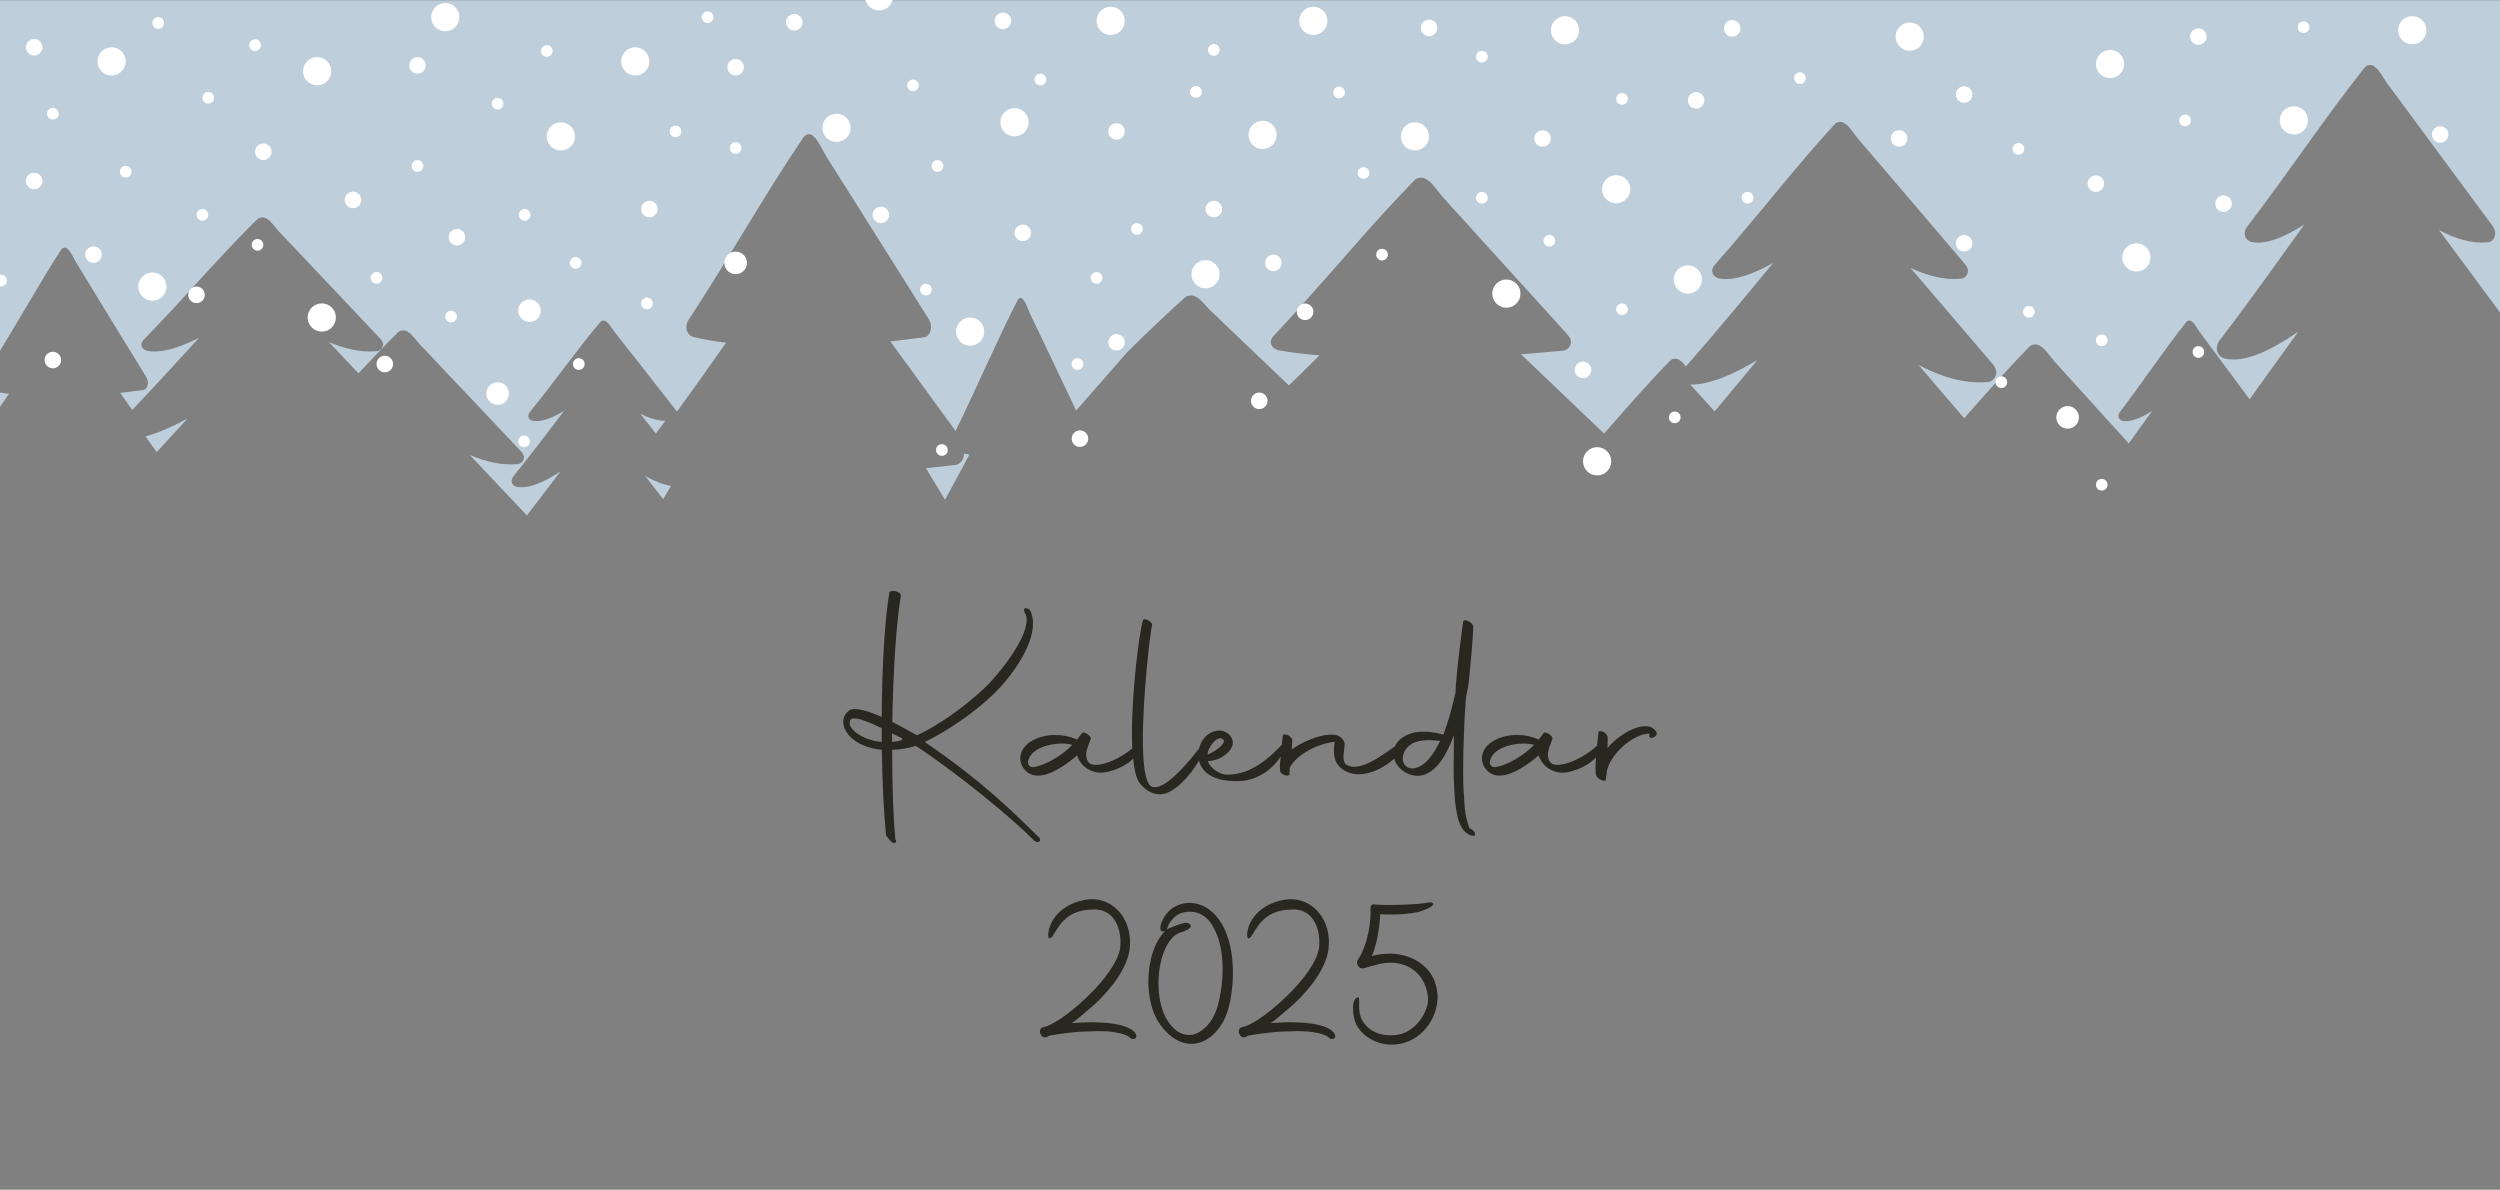
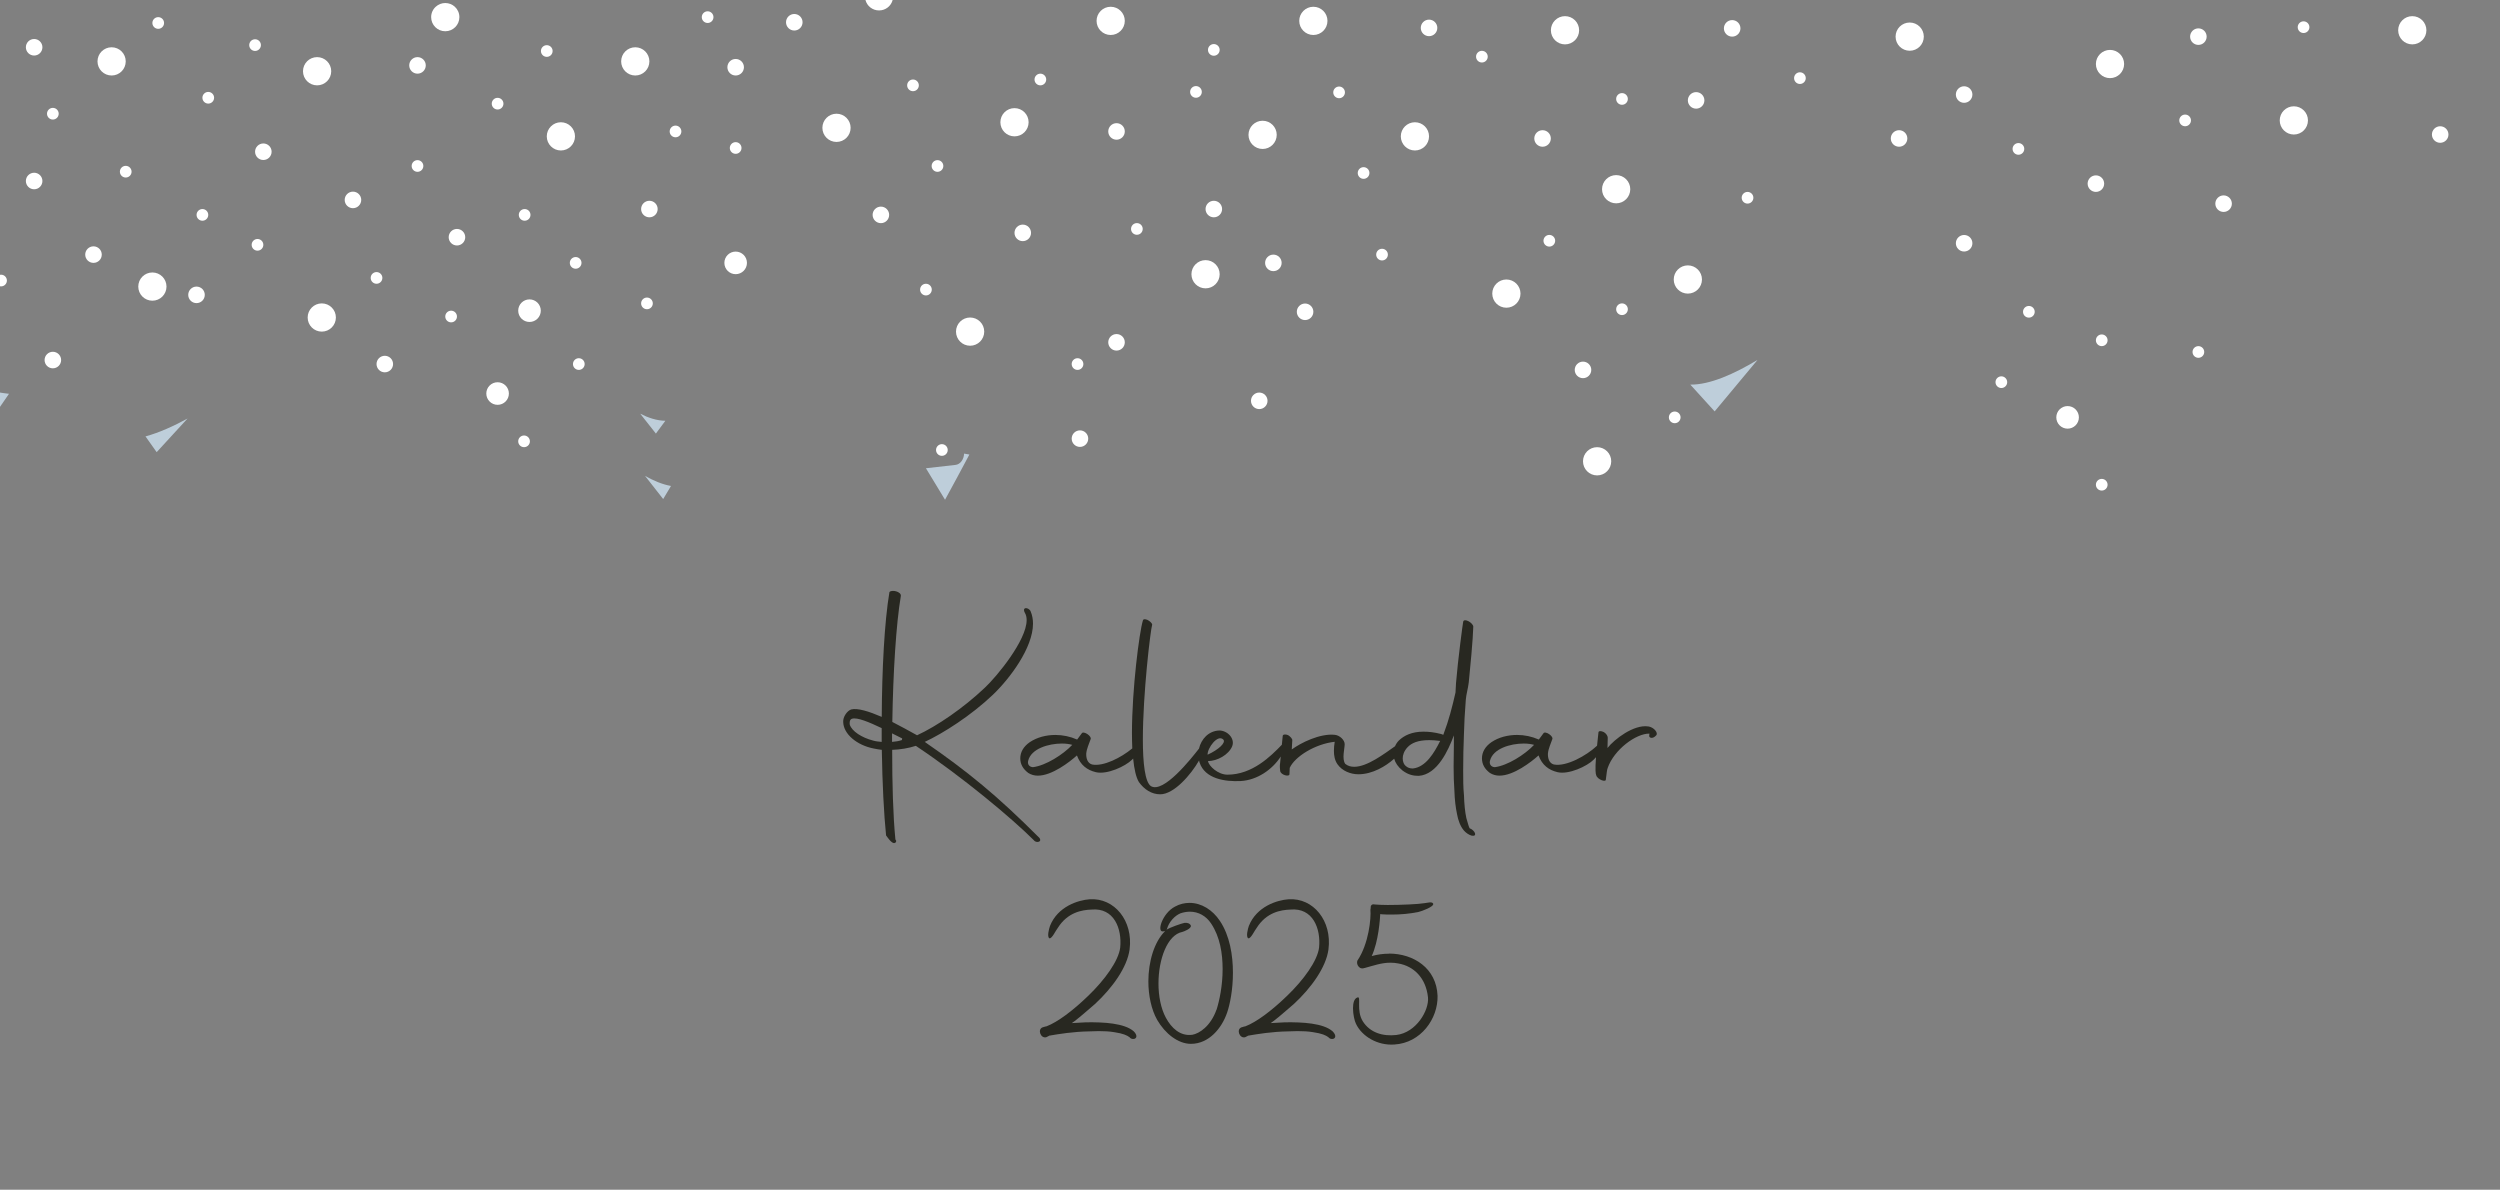
<svg xmlns="http://www.w3.org/2000/svg" id="a" viewBox="0 0 380.78 181.21">
  <rect x="0" y="0" width="380.78" height="181.21" fill="#808080" stroke="none" />
  <defs>
    <style>.b{fill:#fff;}.c{fill:#282821;}.d{fill:#beceda;}</style>
  </defs>
  <path class="d" d="M0,59.79c.46,.08,.91,.14,1.37,.19-.45,.66-.91,1.32-1.37,1.99v-2.18Z" />
-   <path class="d" d="M380.78,47.5s.08-.05,.12-.06l-.12,.15s-.03-.04-.05-.06c-3.19-4.33-6.25-8.47-9.17-12.41l-.06-.09c2.39,1.31,4.98,2.14,7.53,1.86,.68-.07,1.16-.91,.98-1.7-.09-.41-.34-.76-.59-1.09-3.45-4.67-6.71-9.08-9.78-13.22-1.41-1.92-2.79-3.78-4.13-5.6-.63-.86-1.26-1.69-1.89-2.53-.23-.33-1.48-2.45-1.8-2.45-.41-.55-1.23-.53-1.66,0-5.9,7.41-11.13,15.37-17.93,24.28-.7,.95-.24,2.07,.72,2.28,2.23,.47,5.18-.83,8.04-2.68-4.01,5.57-8.15,11.44-12.93,17.69-.85,1.15-.29,2.51,.89,2.77,3.04,.66,7.22-1.42,11.11-4.13-2.42,3.34-4.86,6.77-7.42,10.31-1.5-2.01-2.91-3.93-4.28-5.78-.8-1.08-1.58-2.14-2.35-3.16-.36-.48-.71-.96-1.06-1.44-.13-.18-.84-1.38-1.02-1.38-.23-.32-.69-.3-.94,0-3.34,4.19-6.3,8.7-10.14,13.75-.39,.53-.14,1.16,.41,1.28,1.26,.27,2.92-.47,4.55-1.52-1.17,1.61-2.35,3.27-3.57,4.97-1.65-1.81-3.23-3.57-4.79-5.28-1.54-1.7-3.04-3.36-4.51-4.98-.69-.76-1.38-1.51-2.05-2.26-.26-.28-1.64-2.19-1.99-2.19-.46-.49-1.35-.49-1.83,0-1.45,1.48-2.84,2.98-4.22,4.5-.09,.1-.18,.19-.27,.29-.18,.19-.35,.39-.52,.58h0c-1.64,1.8-3.24,3.64-4.89,5.5-2.3-2.67-4.5-5.26-6.66-7.78-.09-.11-.18-.21-.27-.32,3.29,1.74,6.96,2.92,10.54,2.59,.85-.08,1.46-.98,1.23-1.84-.11-.44-.43-.83-.74-1.18-4.3-5.05-8.36-9.8-12.2-14.28-.02-.03-.04-.05-.06-.08,2.45,1.15,5.09,1.89,7.69,1.64,.69-.06,1.19-.8,1-1.51-.09-.36-.35-.66-.61-.96-3.52-4.14-6.85-8.02-9.97-11.69-.18-.21-.36-.43-.55-.64-.55-.65-1.09-1.28-1.63-1.91-.7-.82-1.38-1.62-2.06-2.41-.64-.75-1.28-1.49-1.91-2.23-.25-.29-1.52-2.16-1.85-2.16-.42-.5-1.25-.48-1.69,0-6.03,6.54-11.35,13.59-18.3,21.47-.7,.83-.24,1.83,.75,2.01,2.27,.42,5.28-.73,8.2-2.37-4.1,4.94-8.32,10.12-13.19,15.64-.04,.05-.07,.08-.1,.13-.35-.45-.74-.88-.89-.88-.38-.42-1.12-.41-1.52,0-3.45,3.52-6.63,7.21-10.06,11.1-4.41-4.22-8.62-8.24-12.64-12.07,1.85-.15,3.93-.34,6.36-.55,.81-.07,1.4-.88,1.2-1.63-.11-.4-.41-.74-.69-1.06-4.09-4.51-7.96-8.77-11.64-12.82-1.41-1.56-2.78-3.08-4.14-4.57-.28-.31-.57-.62-.85-.93-.11-.12-.22-.25-.34-.37-.65-.72-1.29-1.44-1.93-2.14-.29-.32-1.81-2.43-2.2-2.43-.5-.55-1.5-.53-2.02,0-5.84,5.98-11.08,12.27-17.21,19.08-.05,.05-.09,.09-.12,.14-1.34,1.48-2.71,2.99-4.15,4.52-.82,.89-.25,1.97,.9,2.16,2.09,.36,4.12,.6,6.14,.75-1.53,1.51-3.07,3.04-4.67,4.59-1.97-1.87-3.85-3.68-5.69-5.43-1.06-1.01-2.1-2-3.11-2.97-.44-.42-.88-.84-1.31-1.25-.08-.08-.16-.15-.24-.23-.6-.56-1.19-1.12-1.76-1.68-.26-.25-1.6-1.85-1.93-1.85-.44-.41-1.32-.4-1.78,0-2.99,2.66-5.83,5.42-8.77,8.3l-7.82,8.93c-1.25-2.62-2.45-5.15-3.6-7.58-.79-1.66-1.56-3.27-2.32-4.85-.36-.75-.7-1.49-1.05-2.21-.13-.28-.84-2.14-1.02-2.14-.23-.49-.69-.48-.94,0-3.15,6.16-5.94,12.71-9.43,19.9-3.47-4.77-6.78-9.31-9.93-13.63,1.51-.19,3.2-.42,5.19-.66,.65-.08,1.14-1.03,.97-1.91-.08-.47-.33-.87-.57-1.24-.95-1.52-1.89-3.01-2.81-4.48-.29-.45-.57-.9-.85-1.35-2-3.17-3.94-6.24-5.81-9.22-1.39-2.2-2.74-4.35-4.07-6.45-.62-.99-1.25-1.97-1.85-2.94-.24-.37-1.48-2.85-1.79-2.85-.42-.65-1.23-.62-1.65,0-5.83,8.6-10.93,17.73-17.52,27.85-.67,1.06-.21,2.31,.74,2.55,1.7,.42,3.35,.69,5,.87-2.39,3.4-4.85,6.89-7.49,10.5-.04-.06-.07-.11-.12-.16-2.07-2.65-4.02-5.14-5.86-7.49-.86-1.08-1.69-2.14-2.49-3.16-.38-.48-.76-.96-1.12-1.44-.15-.18-.9-1.38-1.1-1.38-.24-.32-.73-.3-.99,0-3.54,4.19-6.67,8.7-10.76,13.75-.41,.53-.14,1.16,.44,1.28,1.34,.27,3.1-.47,4.82-1.52-2.41,3.16-4.89,6.47-7.75,10.01-.52,.65-.18,1.43,.53,1.57,1.82,.37,4.33-.8,6.66-2.34-1.66,2.17-3.33,4.39-5.11,6.7-3.01-3.19-5.89-6.23-8.64-9.14-.03-.03-.04-.06-.07-.07,2.32,.98,4.81,1.61,7.27,1.4,.65-.05,1.12-.68,.95-1.29h0c-.09-.31-.33-.57-.56-.82-.17-.18-.34-.36-.51-.53-1.77-1.88-3.48-3.69-5.14-5.45-.77-.82-1.54-1.62-2.28-2.41-.51-.53-1.01-1.06-1.5-1.58-1.38-1.45-2.71-2.85-4-4.24-.61-.64-1.22-1.28-1.81-1.9-.23-.24-1.45-1.85-1.75-1.85-.39-.42-1.18-.41-1.6,0-2.06,2.02-4.02,4.09-6.02,6.24-1.52-1.61-3-3.18-4.44-4.71-.03-.02-.04-.04-.07-.07,2.31,.99,4.81,1.62,7.27,1.41,.65-.05,1.12-.69,.95-1.28-.09-.32-.33-.58-.57-.83-3.34-3.52-6.48-6.84-9.43-9.98-1.37-1.44-2.69-2.85-3.99-4.22-.62-.65-1.22-1.29-1.82-1.91-.23-.25-1.44-1.85-1.74-1.85-.4-.42-1.18-.41-1.6,0-5.69,5.58-10.73,11.6-17.29,18.33-.68,.7-.24,1.56,.69,1.7,2.16,.37,4.99-.61,7.76-2.01-3.21,3.5-6.51,7.14-10.18,10.99-.61-.88-1.22-1.74-1.83-2.59,1.04-.12,2.19-.28,3.53-.45,.46-.06,.78-.72,.67-1.35-.06-.31-.2-.57-.35-.82,0,0-.02-.03-.03-.04-.75-1.23-1.49-2.43-2.22-3.61-1.47-2.4-2.88-4.71-4.25-6.94-.94-1.54-1.87-3.06-2.76-4.53-.43-.7-.85-1.38-1.26-2.06-.16-.26-1.02-1.99-1.23-1.99-.27-.46-.83-.45-1.12,0C6.19,42.89,3.33,47.96,0,53.45V.04H380.78V47.5Z" />
  <path class="d" d="M257.44,58.58c2.99,.05,6.72-1.64,10.25-3.76-2.14,2.55-4.28,5.17-6.53,7.84-1.15-1.26-2.27-2.5-3.37-3.71-.11-.13-.23-.25-.35-.38h0Z" />
  <path class="d" d="M22.16,66.47c2.06-.56,4.28-1.56,6.41-2.73-1.54,1.68-3.11,3.38-4.71,5.13-.57-.81-1.14-1.61-1.7-2.4Z" />
  <path class="d" d="M97.51,63.01c1.23,.63,2.53,1.06,3.83,1.08-.48,.64-.96,1.29-1.44,1.95-.8-1.02-1.58-2-2.35-2.98,0-.02-.03-.04-.04-.05Z" />
  <path class="d" d="M98.24,72.48c1.25,.71,2.59,1.29,3.96,1.54-.39,.66-.79,1.32-1.19,1.99-.88-1.13-1.76-2.24-2.61-3.33-.05-.06-.11-.14-.16-.2Z" />
  <path class="d" d="M146.84,69.09c.27,.05,.54,.1,.81,.14-1.19,2.23-2.41,4.53-3.71,6.89-.98-1.62-1.95-3.22-2.91-4.8,1.38-.16,2.87-.32,4.51-.51,.73-.08,1.28-.85,1.3-1.72h0Z" />
  <circle class="b" cx="17" cy="9.35" r="2.15" />
  <circle class="b" cx="31.72" cy="14.89" r=".89" />
  <circle class="b" cx="24.1" cy="3.5" r=".89" />
  <path class="b" d="M69.97,2.61c0,1.19-.96,2.15-2.15,2.15s-2.15-.96-2.15-2.15c0-.63,.27-1.2,.71-1.59,.38-.35,.89-.56,1.44-.56s1.07,.21,1.45,.56c.43,.39,.7,.96,.7,1.59Z" />
  <circle class="b" cx="96.76" cy="9.35" r="2.15" />
  <path class="b" d="M135.96,0c-.24,.92-1.07,1.59-2.07,1.59S132.06,.92,131.82,0h4.14Z" />
  <circle class="b" cx="112.05" cy="10.24" r="1.26" />
  <circle class="b" cx="120.98" cy="3.39" r="1.26" />
  <circle class="b" cx="98.91" cy="31.84" r="1.26" />
  <circle class="b" cx="169.17" cy="3.18" r="2.15" />
  <circle class="b" cx="183.62" cy="41.77" r="2.15" />
  <circle class="b" cx="154.52" cy="18.62" r="2.15" />
  <circle class="b" cx="134.17" cy="32.73" r="1.26" />
  <circle class="b" cx="164.49" cy="66.81" r="1.26" />
-   <circle class="b" cx="152.76" cy="3.18" r="1.26" />
  <circle class="b" cx="87.68" cy="40.04" r=".89" />
  <circle class="b" cx="102.89" cy="20.02" r=".89" />
  <circle class="b" cx="14.24" cy="38.78" r="1.26" />
  <circle class="b" cx="5.2" cy="27.57" r="1.26" />
  <circle class="b" cx="8.05" cy="54.84" r="1.26" />
  <circle class="b" cx="30.83" cy="32.73" r=".89" />
  <circle class="b" cx="19.15" cy="26.15" r=".89" />
  <circle class="b" cx="48.3" cy="10.85" r="2.15" />
  <circle class="b" cx="23.21" cy="43.65" r="2.15" />
  <circle class="b" cx="40.11" cy="23.11" r="1.26" />
  <circle class="b" cx="29.93" cy="44.91" r="1.26" />
  <circle class="b" cx="53.76" cy="30.45" r="1.26" />
  <circle class="b" cx="39.22" cy="37.29" r=".89" />
  <circle class="b" cx="38.85" cy="6.87" r=".89" />
  <circle class="b" cx=".16" cy="42.73" r=".89" />
  <circle class="b" cx="8.05" cy="17.32" r=".89" />
  <circle class="b" cx="85.43" cy="20.77" r="2.15" />
  <circle class="b" cx="49.01" cy="48.36" r="2.15" />
  <circle class="b" cx="63.59" cy="9.96" r="1.26" />
  <circle class="b" cx="5.2" cy="7.2" r="1.26" />
  <circle class="b" cx="57.35" cy="42.33" r=".89" />
  <circle class="b" cx="147.76" cy="50.51" r="2.15" />
  <circle class="b" cx="127.41" cy="19.47" r="2.15" />
  <circle class="b" cx="112.05" cy="40.04" r="1.72" />
  <circle class="b" cx="80.65" cy="47.32" r="1.72" />
  <circle class="b" cx="75.79" cy="59.94" r="1.72" />
  <circle class="b" cx="69.6" cy="36.13" r="1.26" />
  <circle class="b" cx="58.61" cy="55.45" r="1.26" />
  <circle class="b" cx="155.78" cy="35.47" r="1.26" />
  <circle class="b" cx="170.06" cy="52.14" r="1.26" />
  <circle class="b" cx="170.06" cy="20.02" r="1.26" />
  <circle class="b" cx="184.88" cy="31.84" r="1.26" />
  <circle class="b" cx="79.91" cy="32.73" r=".89" />
  <circle class="b" cx="112.05" cy="22.54" r=".89" />
  <circle class="b" cx="107.78" cy="2.61" r=".89" />
  <circle class="b" cx="98.54" cy="46.21" r=".89" />
  <circle class="b" cx="83.28" cy="7.77" r=".89" />
  <circle class="b" cx="75.79" cy="15.79" r=".89" />
-   <circle class="b" cx="167.02" cy="42.33" r=".89" />
  <circle class="b" cx="173.16" cy="34.87" r=".89" />
  <circle class="b" cx="158.46" cy="12.11" r=".89" />
  <circle class="b" cx="182.16" cy="14" r=".89" />
  <circle class="b" cx="164.12" cy="55.45" r=".89" />
  <circle class="b" cx="141.03" cy="44.11" r=".89" />
  <circle class="b" cx="143.46" cy="68.54" r=".89" />
  <circle class="b" cx="142.79" cy="25.28" r=".89" />
  <circle class="b" cx="139.06" cy="13" r=".89" />
  <circle class="b" cx="63.59" cy="25.28" r=".89" />
  <circle class="b" cx="68.71" cy="48.21" r=".89" />
  <circle class="b" cx="88.16" cy="55.45" r=".89" />
  <circle class="b" cx="79.82" cy="67.22" r=".89" />
  <circle class="b" cx="321.38" cy="9.75" r="2.15" />
  <circle class="b" cx="367.42" cy="4.61" r="2.15" />
  <circle class="b" cx="238.37" cy="4.61" r="2.15" />
  <circle class="b" cx="243.26" cy="70.26" r="2.15" />
  <circle class="b" cx="215.51" cy="20.77" r="2.15" />
  <circle class="b" cx="200.04" cy="3.18" r="2.15" />
  <circle class="b" cx="193.95" cy="40.04" r="1.26" />
  <circle class="b" cx="191.8" cy="61.05" r="1.26" />
  <circle class="b" cx="217.66" cy="4.25" r="1.26" />
  <circle class="b" cx="257.08" cy="42.57" r="2.15" />
  <circle class="b" cx="290.87" cy="5.58" r="2.15" />
-   <circle class="b" cx="325.4" cy="39.21" r="2.15" />
  <circle class="b" cx="314.92" cy="63.57" r="1.72" />
  <circle class="b" cx="299.16" cy="37.05" r="1.26" />
  <circle class="b" cx="258.34" cy="15.29" r="1.26" />
  <circle class="b" cx="263.83" cy="4.32" r="1.26" />
  <circle class="b" cx="299.16" cy="14.4" r="1.26" />
  <circle class="b" cx="371.67" cy="20.49" r="1.26" />
  <circle class="b" cx="319.23" cy="27.97" r="1.26" />
  <circle class="b" cx="338.68" cy="31.02" r="1.26" />
  <circle class="b" cx="320.12" cy="51.83" r=".89" />
  <circle class="b" cx="274.15" cy="11.9" r=".89" />
  <circle class="b" cx="304.83" cy="58.21" r=".89" />
  <circle class="b" cx="320.12" cy="73.83" r=".89" />
  <circle class="b" cx="332.82" cy="18.34" r=".89" />
  <circle class="b" cx="266.17" cy="30.12" r=".89" />
  <circle class="b" cx="349.38" cy="18.34" r="2.15" />
  <circle class="b" cx="289.25" cy="21.09" r="1.26" />
  <circle class="b" cx="334.84" cy="5.58" r="1.26" />
  <circle class="b" cx="307.43" cy="22.68" r=".89" />
  <circle class="b" cx="255.08" cy="63.57" r=".89" />
  <circle class="b" cx="350.86" cy="4.14" r=".89" />
  <circle class="b" cx="334.84" cy="53.61" r=".89" />
  <circle class="b" cx="309.02" cy="47.49" r=".89" />
  <circle class="b" cx="229.44" cy="44.72" r="2.15" />
  <circle class="b" cx="246.16" cy="28.82" r="2.15" />
  <circle class="b" cx="192.31" cy="20.54" r="2.15" />
  <circle class="b" cx="198.78" cy="47.49" r="1.26" />
  <circle class="b" cx="234.95" cy="21.09" r="1.26" />
  <circle class="b" cx="241.11" cy="56.34" r="1.26" />
  <circle class="b" cx="247.05" cy="47.1" r=".89" />
  <circle class="b" cx="235.98" cy="36.67" r=".89" />
  <circle class="b" cx="247.05" cy="15.07" r=".89" />
  <circle class="b" cx="210.5" cy="38.78" r=".89" />
-   <circle class="b" cx="225.71" cy="30.12" r=".89" />
  <circle class="b" cx="225.71" cy="8.63" r=".89" />
  <circle class="b" cx="207.69" cy="26.35" r=".89" />
  <circle class="b" cx="184.88" cy="7.6" r=".89" />
  <circle class="b" cx="203.96" cy="14.07" r=".89" />
  <g>
    <path class="c" d="M158.23,127.54c-6.4-6.4-10.81-10-17.38-14.54,2.8-1.3,7.05-4.01,10.37-7.17,2.59-2.47,6.12-7.17,6.12-10.85,0-.65-.12-1.3-.36-1.86-.12-.32-.53-.53-.77-.49-.28,.04-.32,.36-.12,.69s.28,.69,.28,1.13c0,3.08-4.54,8.59-6.36,10.29-3.28,3.12-7.33,5.87-10.33,7.25-1.26-.69-2.55-1.42-3.77-2.03,.12-7.49,.57-14.86,1.3-19.2,.08-.65-1.42-1.01-1.74-.57-.77,4.58-1.13,11.83-1.17,19-1.98-.85-3.69-1.38-4.66-1.13-.61,.2-1.26,1.13-1.21,1.9,.04,1.86,2.11,3.56,4.66,4.05,.41,.08,.81,.16,1.22,.2,.08,5.1,.32,9.84,.65,13.04,.28,.36,.77,1.13,1.22,1.17,.24-.04,.32-.16,.32-.36l-.12-.2c-.36-3.65-.49-8.55-.49-13.65,1.21-.04,2.47-.24,3.6-.61,7.05,4.7,14.62,11.02,17.98,14.38,.2,.28,.61,.32,.81,.2,.24-.12,.2-.41-.04-.65Zm-23.94-14.54c-.45-.04-.89-.08-1.3-.2-1.74-.45-3.24-1.42-3.56-2.43-.04-.28-.04-.77,.32-.89,.77-.28,2.67,.53,4.54,1.42v2.11Zm3.08-.28c-.49,.16-.97,.24-1.5,.28v-1.3l1.54,.77c0,.08-.04,.16-.04,.24Z" />
    <path class="c" d="M223.95,126.21h-.04l-.08-.08c-.12-.2-.24-.69-.49-1.54-.2-.93-.32-2.15-.36-3.48-.12-1.17-.12-2.43-.12-3.77,0-1.82,.04-3.73,.12-5.63,.04-1.54,.12-3.12,.28-5.14,.04-.69,.36-1.82,.45-2.63,.2-1.9,.65-6.68,.69-8.51-.08-.61-1.42-1.34-1.54-.73-.04,.08-.81,5.87-1.09,9.32l-.08,1.46c-.49,2.15-1.01,4.21-1.86,6.44l-.32-.12c-1.09-.28-1.9-.36-2.71-.36-1.74,0-2.92,.57-3.73,1.34-.25,.25-.45,.55-.59,.88-1.65,1.16-4.24,3.13-6.21,3.13-.53,0-.97-.12-1.38-.45-.53-.77-.08-2.31-.08-3,0-.61-.73-1.34-1.5-1.42-2.27-.24-5.18,1.22-6.56,2.23l.08-1.38c.04-.24-.32-.61-.65-.81-.41-.16-.81-.12-.81,.16l-.13,1.31c-1.71,1.78-4.52,4.56-8.29,4.56-1.42,0-2.84-1.3-2.96-2.07,1.42,0,3.16-.97,3.69-2.27,.45-1.17-.73-2.39-1.98-2.39-1.64,.07-2.74,1.32-3.08,2.76-1.22,1.57-5.42,6.88-7.33,5.71-.89-.61-1.22-3.48-1.22-7.09,0-7.01,1.17-16.73,1.42-17.5,0-.2-.32-.53-.73-.73-.41-.16-.65-.12-.69,.12-.53,1.7-1.66,10.41-1.66,17.13,0,.81,.02,1.59,.05,2.33-1.7,1.41-4.4,2.79-6.12,2.45-.73-.2-.93-1.01-.89-1.7,.08-.77,.45-1.5,.65-2.11,.28-.49-1.09-1.38-1.34-.93l-.69,.93h-.04c-1.01-.45-2.15-.69-3.28-.69-1.42,0-2.79,.36-3.89,1.09-1.01,.69-1.46,1.58-1.46,2.47s.41,1.62,1.22,2.23c.45,.28,.93,.41,1.46,.41,2.15,0,4.82-2.07,5.95-3.08,.53,1.46,1.54,2.23,2.88,2.55,1.7,.41,4.5-.89,5.51-1.9,.06-.06,.11-.11,.17-.17,.16,1.59,.44,2.87,.88,3.58,.81,1.13,1.94,1.86,3.24,1.86,2.1,0,4.67-2.97,5.92-5.15,.02,.1,.04,.2,.07,.29,.81,2.51,3.89,2.96,6.28,2.84,2.49-.14,4.8-1.73,6.09-3.73l-.09,.94c-.08,.49-.04,.89,0,1.22,.04,.65,1.46,1.01,1.42,.49l.04-.93c.77-1.7,3.85-3.64,6.85-3.97-.08,.49-.12,.93-.12,1.38,0,.73,.12,1.42,.53,2.03,.73,1.05,2.03,1.54,3.2,1.54,2.14,0,4.17-1.22,5.45-2.37,.17,.62,.57,1.24,1.27,1.8,.93,.69,1.7,.81,2.47,.81,2.84-.2,4.5-3.89,5.35-6.16v1.46c0,1.09-.04,2.23-.04,3.28,0,1.3,.04,2.55,.12,3.69,.04,1.38,.2,2.63,.41,3.6,.16,.89,.49,1.82,1.05,2.47,.28,.32,.73,.65,1.17,.77,.45,.08,.61-.08,.49-.41-.08-.24-.4-.53-.65-.65Zm-66.62-9.36c-.61-.04-.85-.49-.73-.97,.45-1.86,3.12-2.63,5.14-2.63,.61,0,1.17,.08,1.58,.2-1.42,1.5-4.05,3.16-5.99,3.4Zm28.99-4.21c.45,.45-.69,1.54-2.39,2.31-.04-1.01,1.54-3.16,2.39-2.31Zm33,.28c-.85,1.7-2.15,3.93-4.13,4.13-.45,0-.77-.12-1.05-.36-.28-.2-.49-.65-.49-1.17s.2-1.13,.73-1.7c.61-.65,1.58-1.09,3.32-1.09,.49,0,1.05,.04,1.66,.12l-.04,.08Z" />
    <path class="c" d="M251.08,110.65c-2.23-.36-5.23,1.98-6.24,3.28l.04-1.58c0-.24-.24-.65-.61-.85-.41-.2-.81-.2-.81,.08-.08,.75-.15,1.41-.21,2-1.63,1.53-4.7,3.23-6.59,2.86-.73-.2-.93-1.01-.89-1.7,.08-.77,.45-1.5,.65-2.11,.28-.49-1.09-1.38-1.34-.93l-.69,.93h-.04c-1.01-.45-2.15-.69-3.28-.69-1.42,0-2.8,.36-3.89,1.09-1.01,.69-1.46,1.58-1.46,2.47s.4,1.62,1.21,2.23c.45,.28,.93,.41,1.46,.41,2.15,0,4.82-2.07,5.95-3.08,.53,1.46,1.54,2.23,2.88,2.55,1.7,.41,4.5-.89,5.51-1.9,.13-.13,.25-.26,.36-.38-.14,1.95-.07,2.52,.04,2.77,.16,.61,1.5,1.13,1.46,.61,.16-1.17,.16-1.42,.28-1.74,.97-2.8,4.33-5.27,6.36-5.23l-.04,.32c-.04,.32,.53,.57,1.09-.08,.28-.32-.28-1.17-1.21-1.34Zm-23.41,6.2c-.61-.04-.85-.49-.73-.97,.45-1.86,3.12-2.63,5.14-2.63,.61,0,1.17,.08,1.58,.2-1.42,1.5-4.05,3.16-5.99,3.4Z" />
    <path class="c" d="M165.44,155.71l-2.19,.12,.45-.32c1.01-.77,1.98-1.66,3.08-2.59,2.67-2.47,4.9-5.59,5.27-8.3,.57-4.37-2.31-7.9-6.08-7.65-1.74,.12-4.86,1.09-6.04,4.05-.16,.45-.49,1.7-.08,1.9,.4,.04,.93-1.17,1.26-1.58,1.5-2.39,3.69-2.75,5.14-2.8,3.44-.32,4.66,2.92,4.37,5.79-.24,1.98-2.31,4.9-4.94,7.41-2.27,2.19-4.58,3.93-6.28,4.58l-.2,.04-.41,.12c-.81,.32-.28,1.74,.57,1.5l.4-.2,.04-.04h.04c1.38-.24,3.6-.61,6.12-.65,.49,0,.93-.04,1.38-.04,.85,0,1.66,.04,2.35,.16,1.38,.2,1.98,.49,2.35,.77,.48,.61,1.66,.16,.65-.89-1.42-1.26-4.62-1.42-7.25-1.38Z" />
    <path class="c" d="M181.19,137.52c-.73,0-1.5,.16-2.23,.57-1.94,1.01-2.84,3.97-1.78,3.77l.28-.04c-1.66,1.62-2.55,4.66-2.55,7.65,0,2.15,.45,4.29,1.34,5.87,1.22,2.11,3.2,3.65,5.14,3.65,2.76,0,4.7-2.39,5.51-4.74,.45-1.3,.89-3.56,.89-6.08,0-2.71-.49-5.67-1.98-7.9-1.13-1.7-2.83-2.75-4.62-2.75Zm4.09,16.28c-.89,2.51-2.63,3.64-3.69,3.81-1.82,.24-3.16-1.01-4.01-2.59-.77-1.42-1.13-3.32-1.13-5.22,0-3.69,1.34-7.41,3.64-7.86,.28-.08,1.34-.49,1.3-.93-.12-.36-.53-.49-.97-.45-.53,.12-2.1,.65-2.75,1.05l.08-.12c.28-1.05,1.17-2.03,2.07-2.39,.49-.16,.97-.24,1.42-.24,1.3,0,2.47,.65,3.24,1.82,1.34,2.02,1.74,4.54,1.74,6.93,0,2.51-.49,4.82-.93,6.2Z" />
    <path class="c" d="M195.73,155.71l-2.19,.12,.45-.32c1.01-.77,1.98-1.66,3.08-2.59,2.67-2.47,4.9-5.59,5.27-8.3,.57-4.37-2.31-7.9-6.08-7.65-1.74,.12-4.86,1.09-6.04,4.05-.16,.45-.49,1.7-.08,1.9,.4,.04,.93-1.17,1.26-1.58,1.5-2.39,3.69-2.75,5.14-2.8,3.44-.32,4.66,2.92,4.37,5.79-.24,1.98-2.31,4.9-4.94,7.41-2.27,2.19-4.58,3.93-6.28,4.58l-.2,.04-.41,.12c-.81,.32-.28,1.74,.57,1.5l.4-.2,.04-.04h.04c1.38-.24,3.6-.61,6.12-.65,.49,0,.93-.04,1.38-.04,.85,0,1.66,.04,2.35,.16,1.38,.2,1.98,.49,2.35,.77,.48,.61,1.66,.16,.65-.89-1.42-1.26-4.62-1.42-7.25-1.38Z" />
    <path class="c" d="M211.52,145.26c-.85,0-1.74,.12-2.59,.36,1.05-2.27,1.26-5.67,1.3-6.4l.24,.04c.53,.04,1.01,.04,1.5,.04,1.38,0,2.75-.12,4.09-.4,.4-.08,2.43-.81,2.23-1.26-.16-.36-.89-.12-1.3-.08-.89,.16-3.61,.28-5.63,.28-.81,0-1.54-.04-1.98-.08-.49-.12-.65,.24-.61,.57l-.04,.24c.12,1.26-.24,5.18-1.98,7.74-.12,.32-.04,.85,.45,1.13,.2,.08,.41,.08,.61,0h.04c1.34-.36,2.55-.81,3.93-.81,.41,0,.81,.04,1.22,.12,2.31,.41,4.17,2.15,4.5,5.14,.2,1.98-1.78,5.39-4.82,5.75-2.07,.24-4.01-.36-5.1-2.07-1.05-1.66-.2-3.89-.81-3.65-.53,.16-.69,.89-.69,1.66,0,.93,.24,1.94,.45,2.35,.89,1.9,3.28,3.36,5.87,3.16,4.01-.24,6.64-3.93,6.56-7.41-.16-4.21-3.65-6.44-7.41-6.44Z" />
  </g>
</svg>